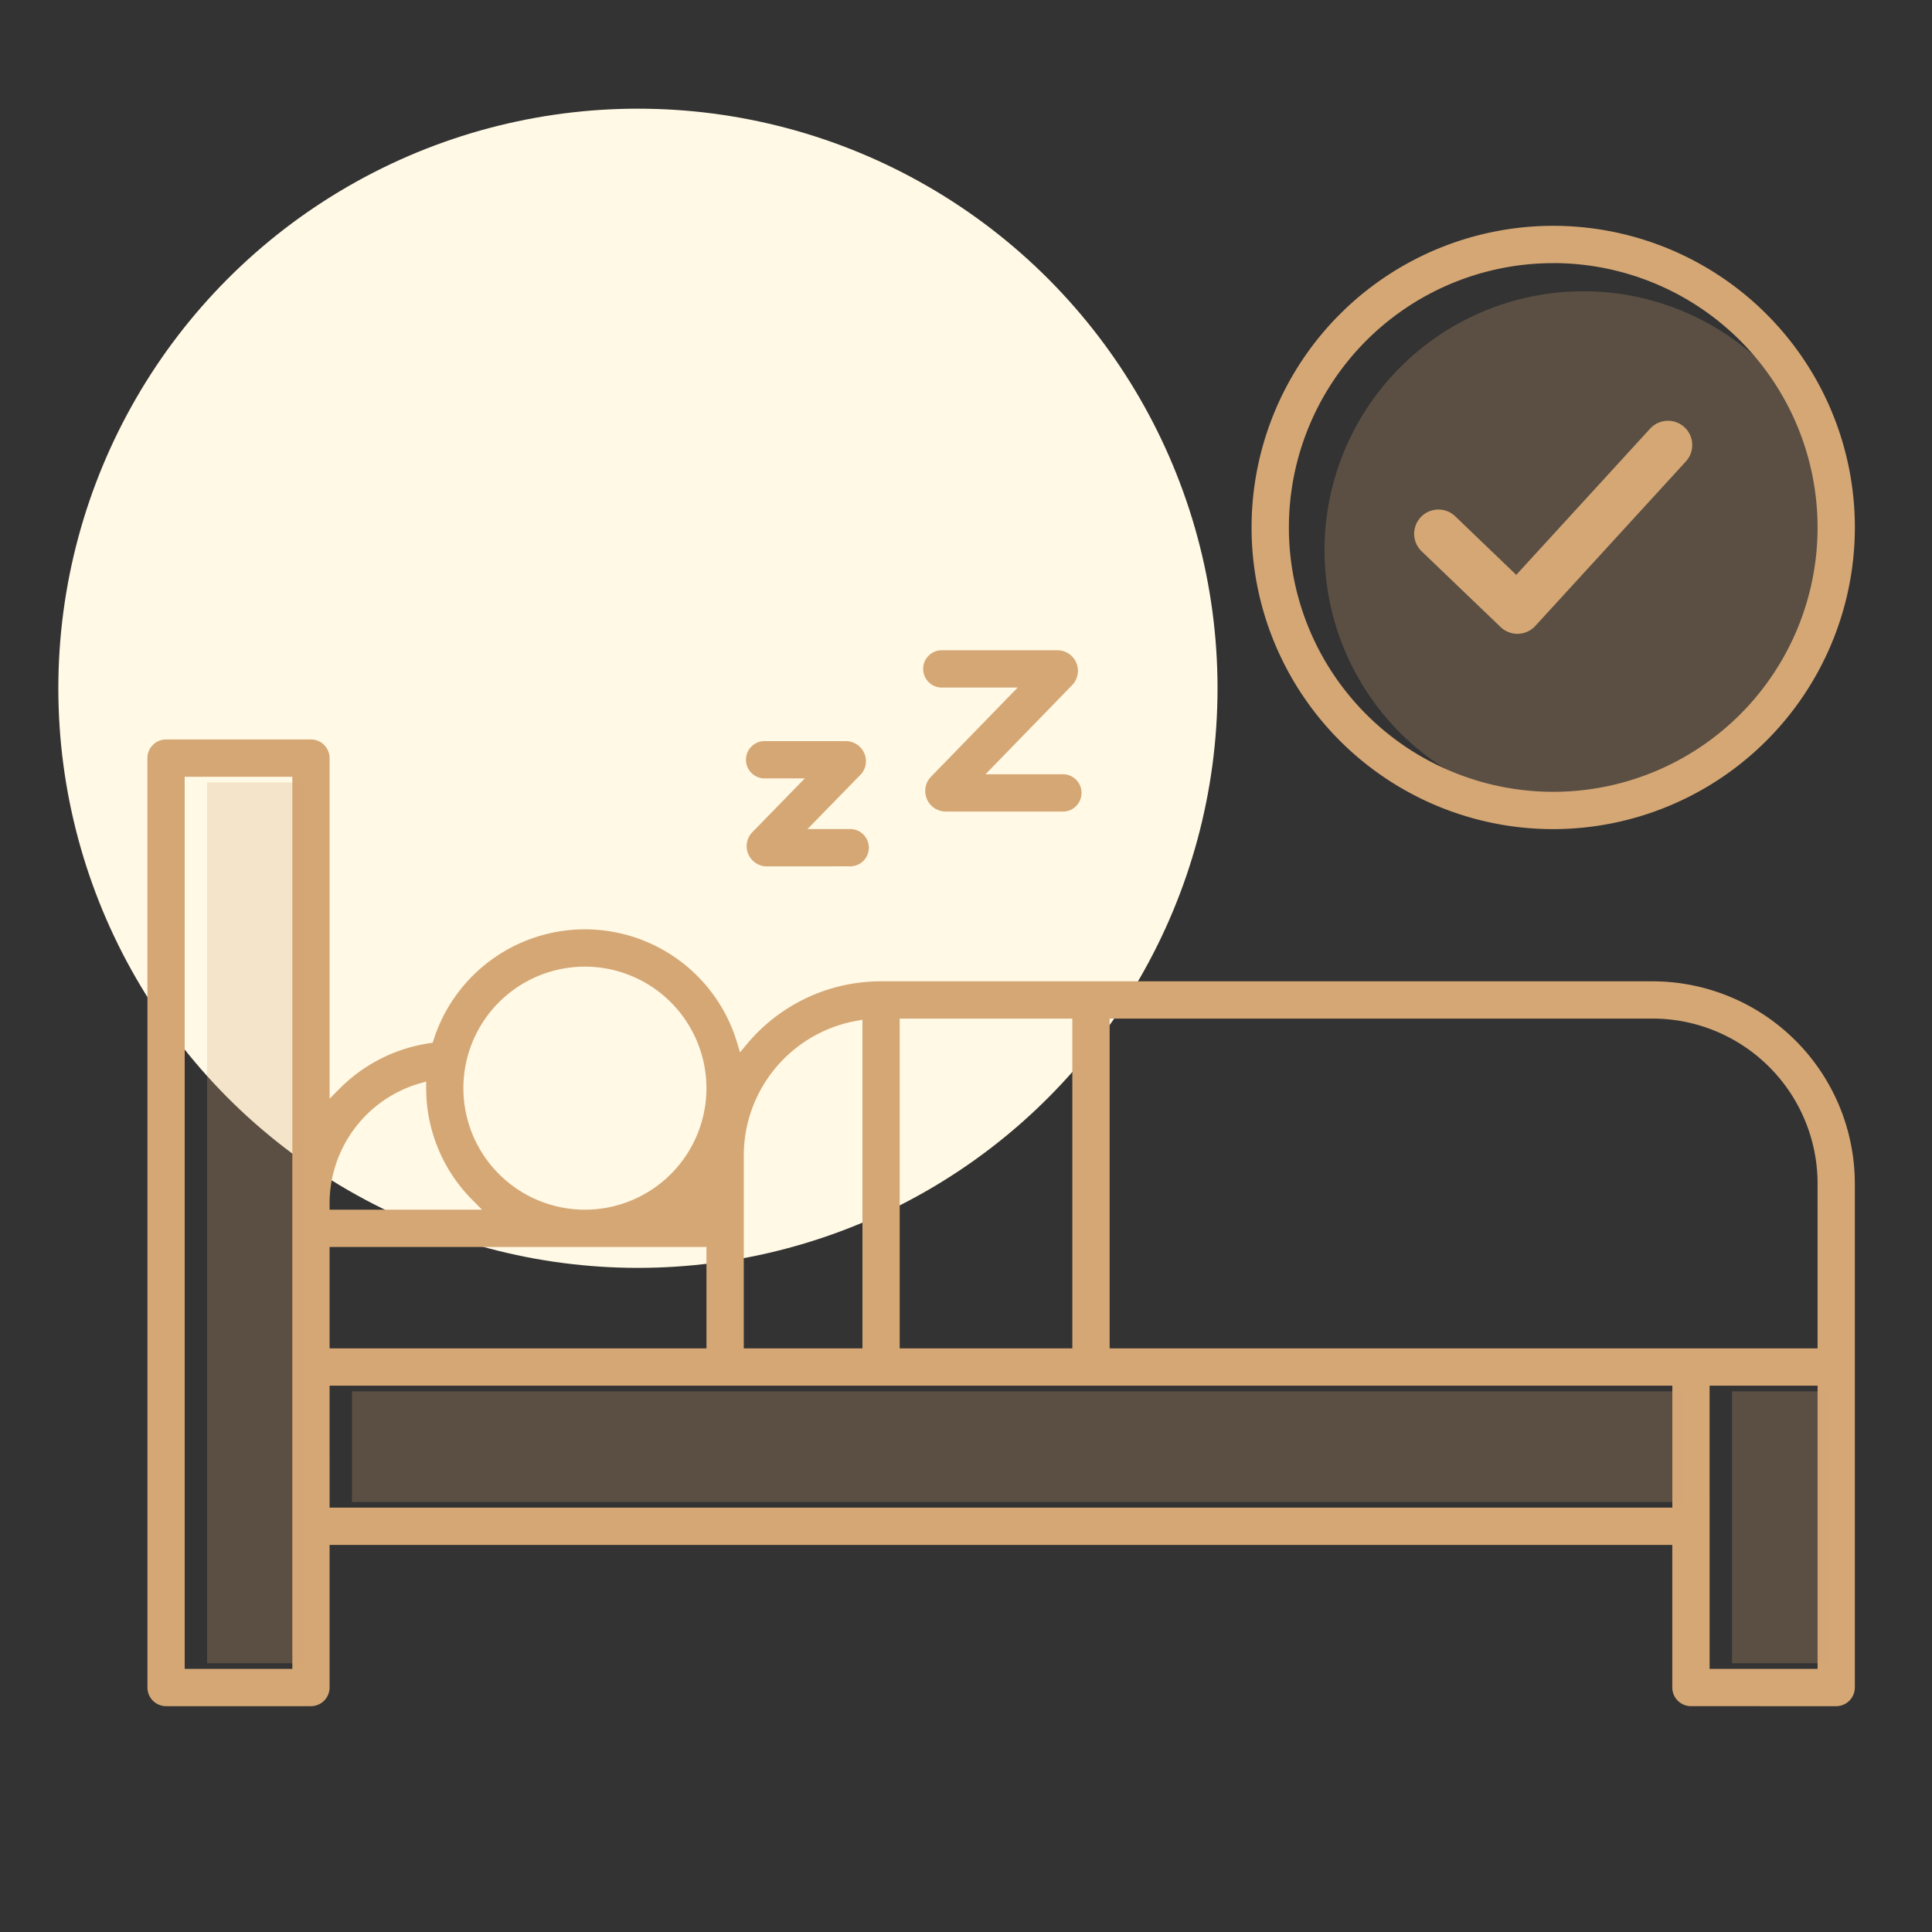
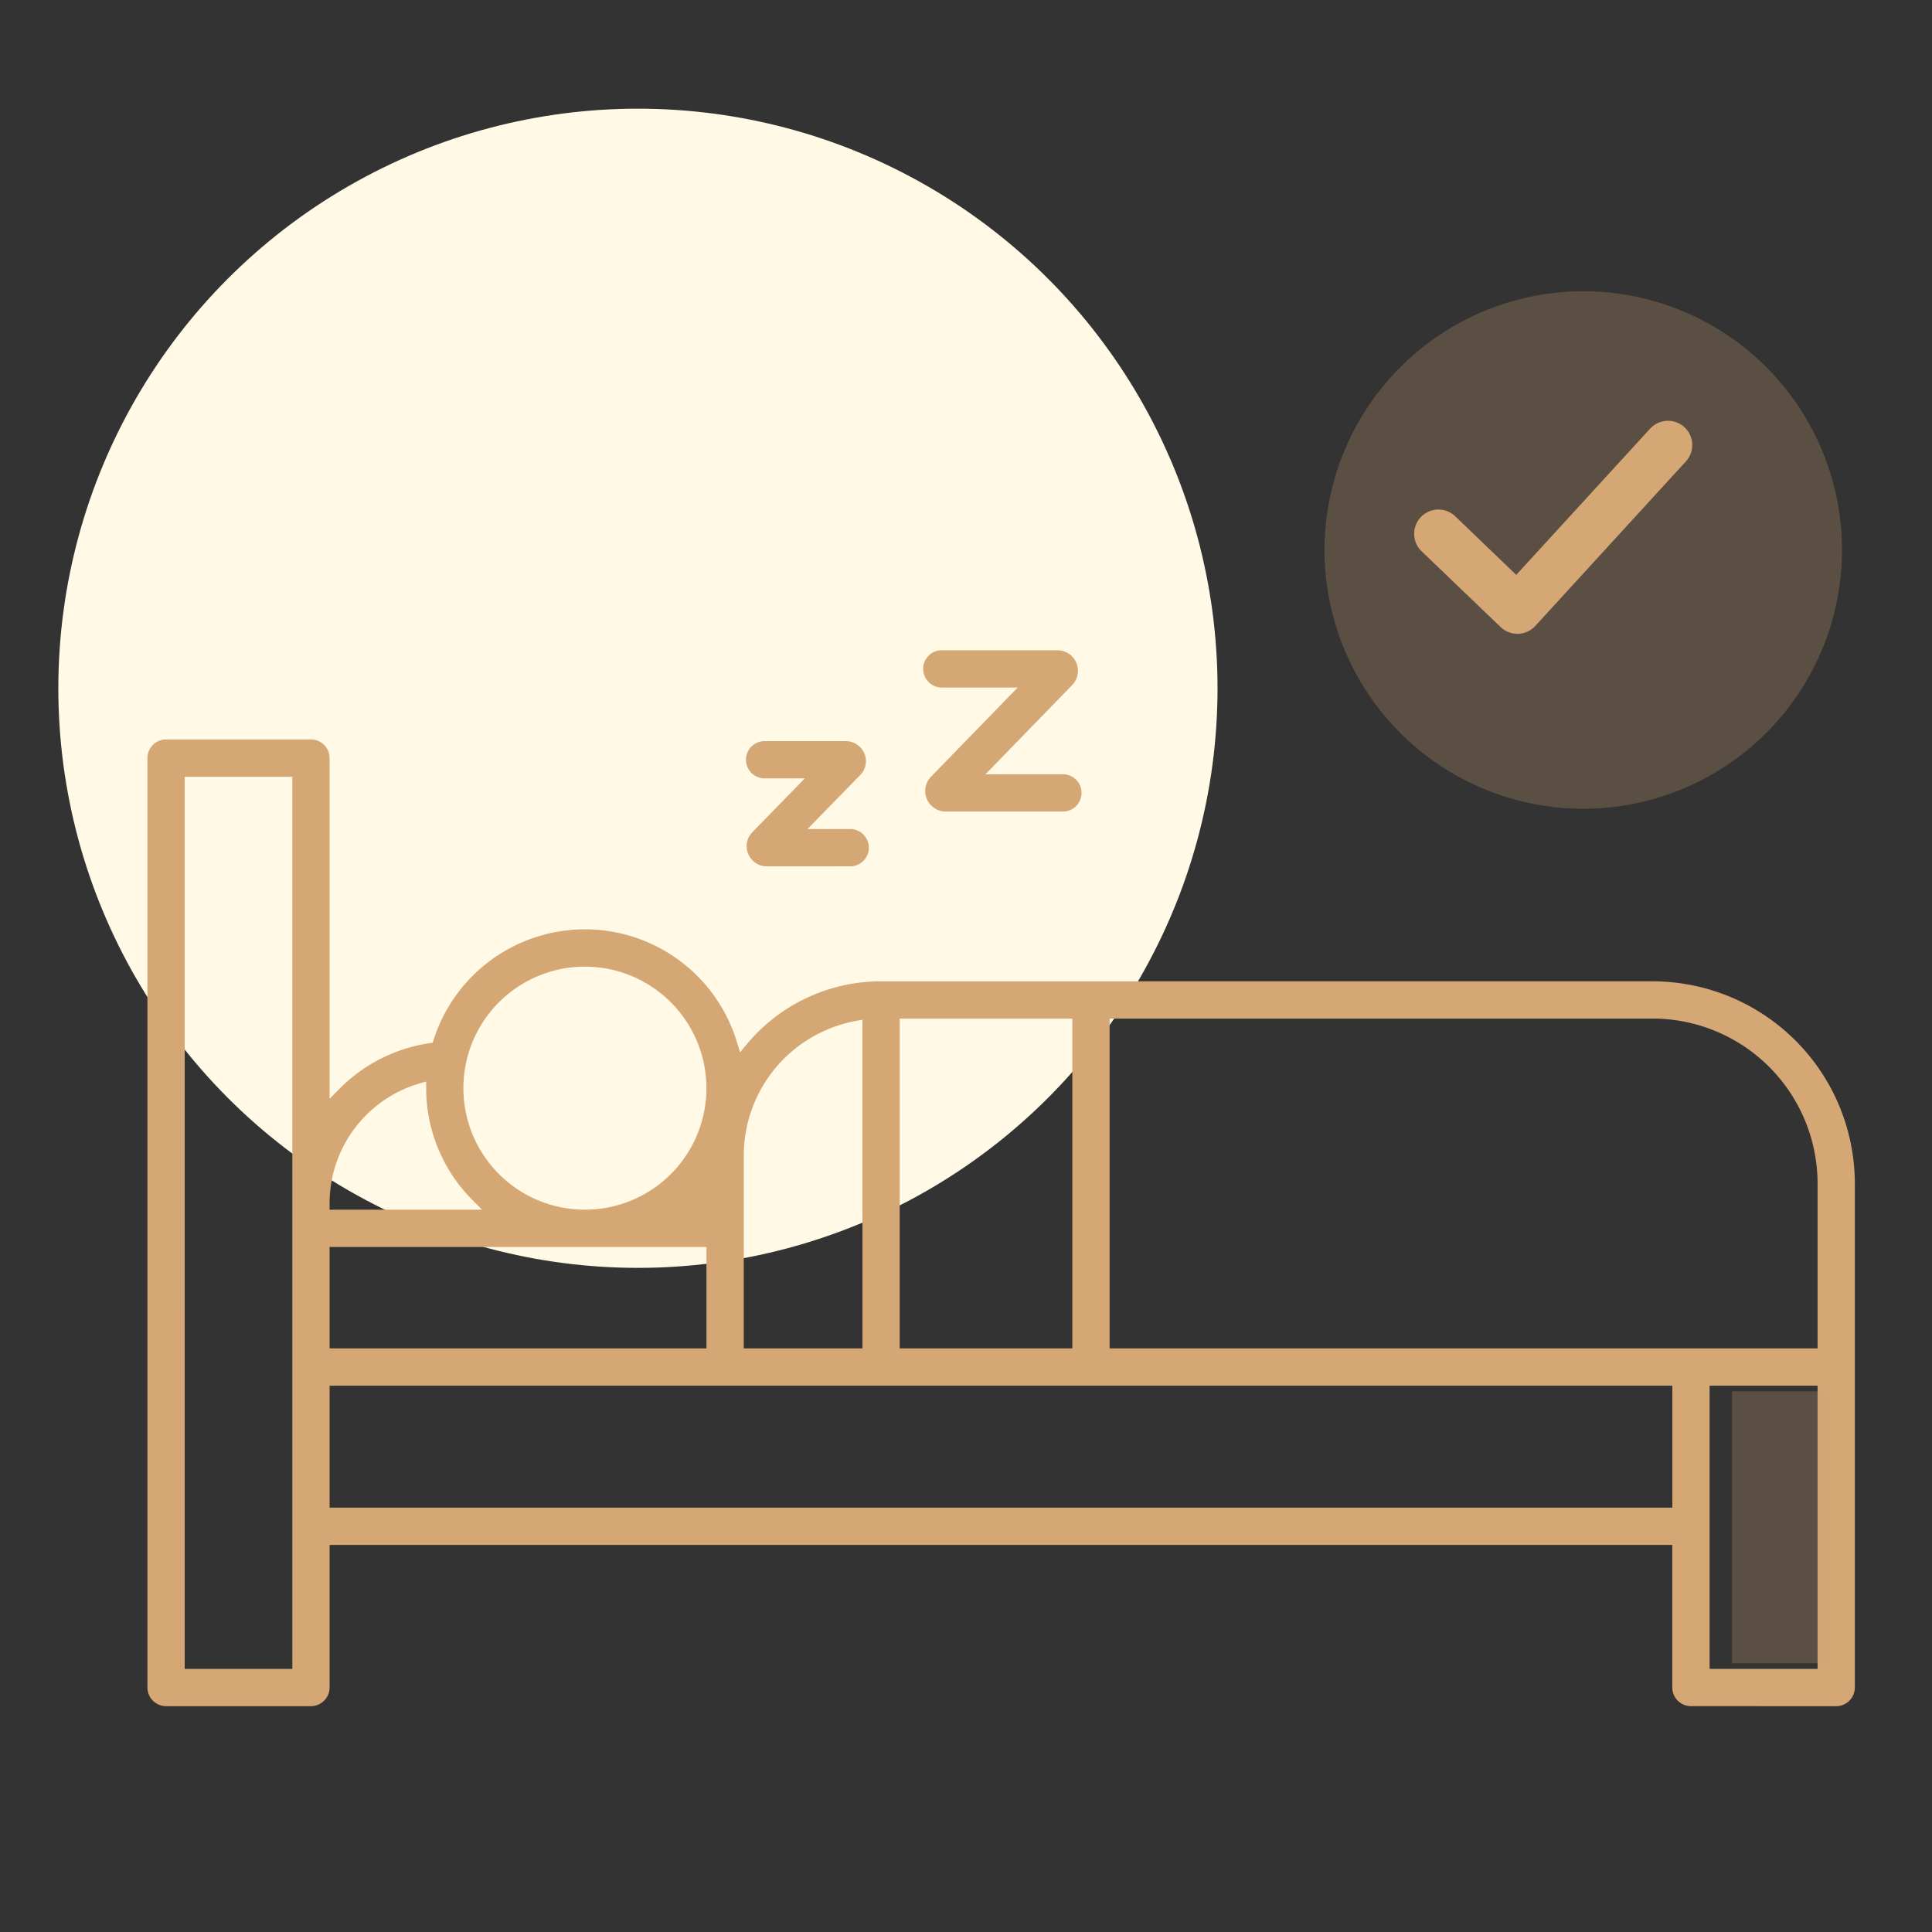
<svg xmlns="http://www.w3.org/2000/svg" width="140" height="140" viewBox="0 0 140 140">
  <rect x="0" y="0" width="140" height="140" fill="#333333" stroke="none" />
  <defs>
    <clipPath id="a">
      <rect width="123.728" height="107.27" fill="#d5a775" />
    </clipPath>
  </defs>
  <g transform="translate(-1260 -1025)">
    <circle cx="42" cy="42" r="42" transform="translate(1264.227 1032.875)" fill="#fff9e5" />
    <rect width="140" height="140" transform="translate(1260 1025)" fill="none" />
    <g transform="translate(1270.683 1041.365)">
      <g clip-path="url(#a)">
        <path d="M228.826,11.678a18.749,18.749,0,1,1-18.734,18.734,18.771,18.771,0,0,1,18.734-18.734" transform="translate(-124.796 -6.937)" fill="#d5a775" opacity="0.25" />
        <path d="M232.319,49.741a1.757,1.757,0,0,0,1.216.489h.057a1.758,1.758,0,0,0,1.239-.57l10.913-11.922a1.757,1.757,0,1,0-2.593-2.373l-9.7,10.595L229,41.687a1.758,1.758,0,0,0-2.433,2.537Z" transform="translate(-134.261 -20.667)" fill="#d5a775" />
-         <path d="M218.92,43.717a21.859,21.859,0,1,1,21.873-21.873A21.883,21.883,0,0,1,218.92,43.717m0-41.014a19.155,19.155,0,1,0,19.17,19.14A19.162,19.162,0,0,0,218.92,2.7" transform="translate(-117.065)" fill="#d5a775" />
        <path d="M111.849,161.724a1.353,1.353,0,0,1-1.352-1.352V150.04H13.2v10.333a1.353,1.353,0,0,1-1.352,1.352H1.352A1.353,1.353,0,0,1,0,160.373V93.025a1.353,1.353,0,0,1,1.352-1.352h10.5A1.353,1.353,0,0,1,13.2,93.025V117.71l.694-.7a11.574,11.574,0,0,1,6.529-3.323l.248-.038.077-.239a11.511,11.511,0,0,1,21.977.216l.218.723.483-.581a12.636,12.636,0,0,1,9.732-4.568h55.9a14.669,14.669,0,0,1,14.667,14.638v36.536a1.353,1.353,0,0,1-1.352,1.352Zm1.352-2.7h7.824V138.5H113.2Zm-110.5,0h7.8V94.376H2.7Zm10.5-11.684h97.3V138.5H13.2ZM69.725,135.8h51.3V123.837A11.963,11.963,0,0,0,109.062,111.9H69.725Zm-15.213,0h12.51V111.9H54.512Zm-3.184-23.727a9.927,9.927,0,0,0-8.115,9.747V135.8h8.6V111.984ZM13.2,135.8H40.51v-7.35H13.2Zm18.517-27.664a8.806,8.806,0,1,0,8.791,8.791,8.815,8.815,0,0,0-8.791-8.791m-12.041,8.476A9.065,9.065,0,0,0,13.2,125.29v.458H24.249l-.689-.693A11.454,11.454,0,0,1,20.2,117l0-.538Z" transform="translate(0 -54.455)" fill="#d5a775" />
        <path d="M108.236,101.044a1.462,1.462,0,0,1-1.353-.91,1.441,1.441,0,0,1,.309-1.576l3.794-3.89H108a1.352,1.352,0,0,1,0-2.7h5.961A1.466,1.466,0,0,1,115.352,93a1.426,1.426,0,0,1-.405,1.479l-3.767,3.861H114.2a1.352,1.352,0,1,1,0,2.7Z" transform="translate(-63.349 -54.628)" fill="#d5a775" />
-         <path d="M139.982,87.437a1.489,1.489,0,0,1-1.044-2.545l6.261-6.441h-5.572a1.352,1.352,0,0,1,0-2.7h8.452a1.488,1.488,0,0,1,1.056,2.534l-6.271,6.452H148.4a1.352,1.352,0,1,1,0,2.7Z" transform="translate(-82.136 -44.995)" fill="#d5a775" />
-         <rect width="6.983" height="63.833" transform="translate(4.327 40.328)" fill="#d5a775" opacity="0.25" />
-         <rect width="96.484" height="8.021" transform="translate(14.825 84.456)" fill="#d5a775" opacity="0.25" />
+         <path d="M139.982,87.437a1.489,1.489,0,0,1-1.044-2.545l6.261-6.441h-5.572a1.352,1.352,0,0,1,0-2.7h8.452a1.488,1.488,0,0,1,1.056,2.534l-6.271,6.452H148.4a1.352,1.352,0,1,1,0,2.7" transform="translate(-82.136 -44.995)" fill="#d5a775" />
        <rect width="7.012" height="19.705" transform="translate(114.825 84.456)" fill="#d5a775" opacity="0.25" />
      </g>
    </g>
  </g>
</svg>